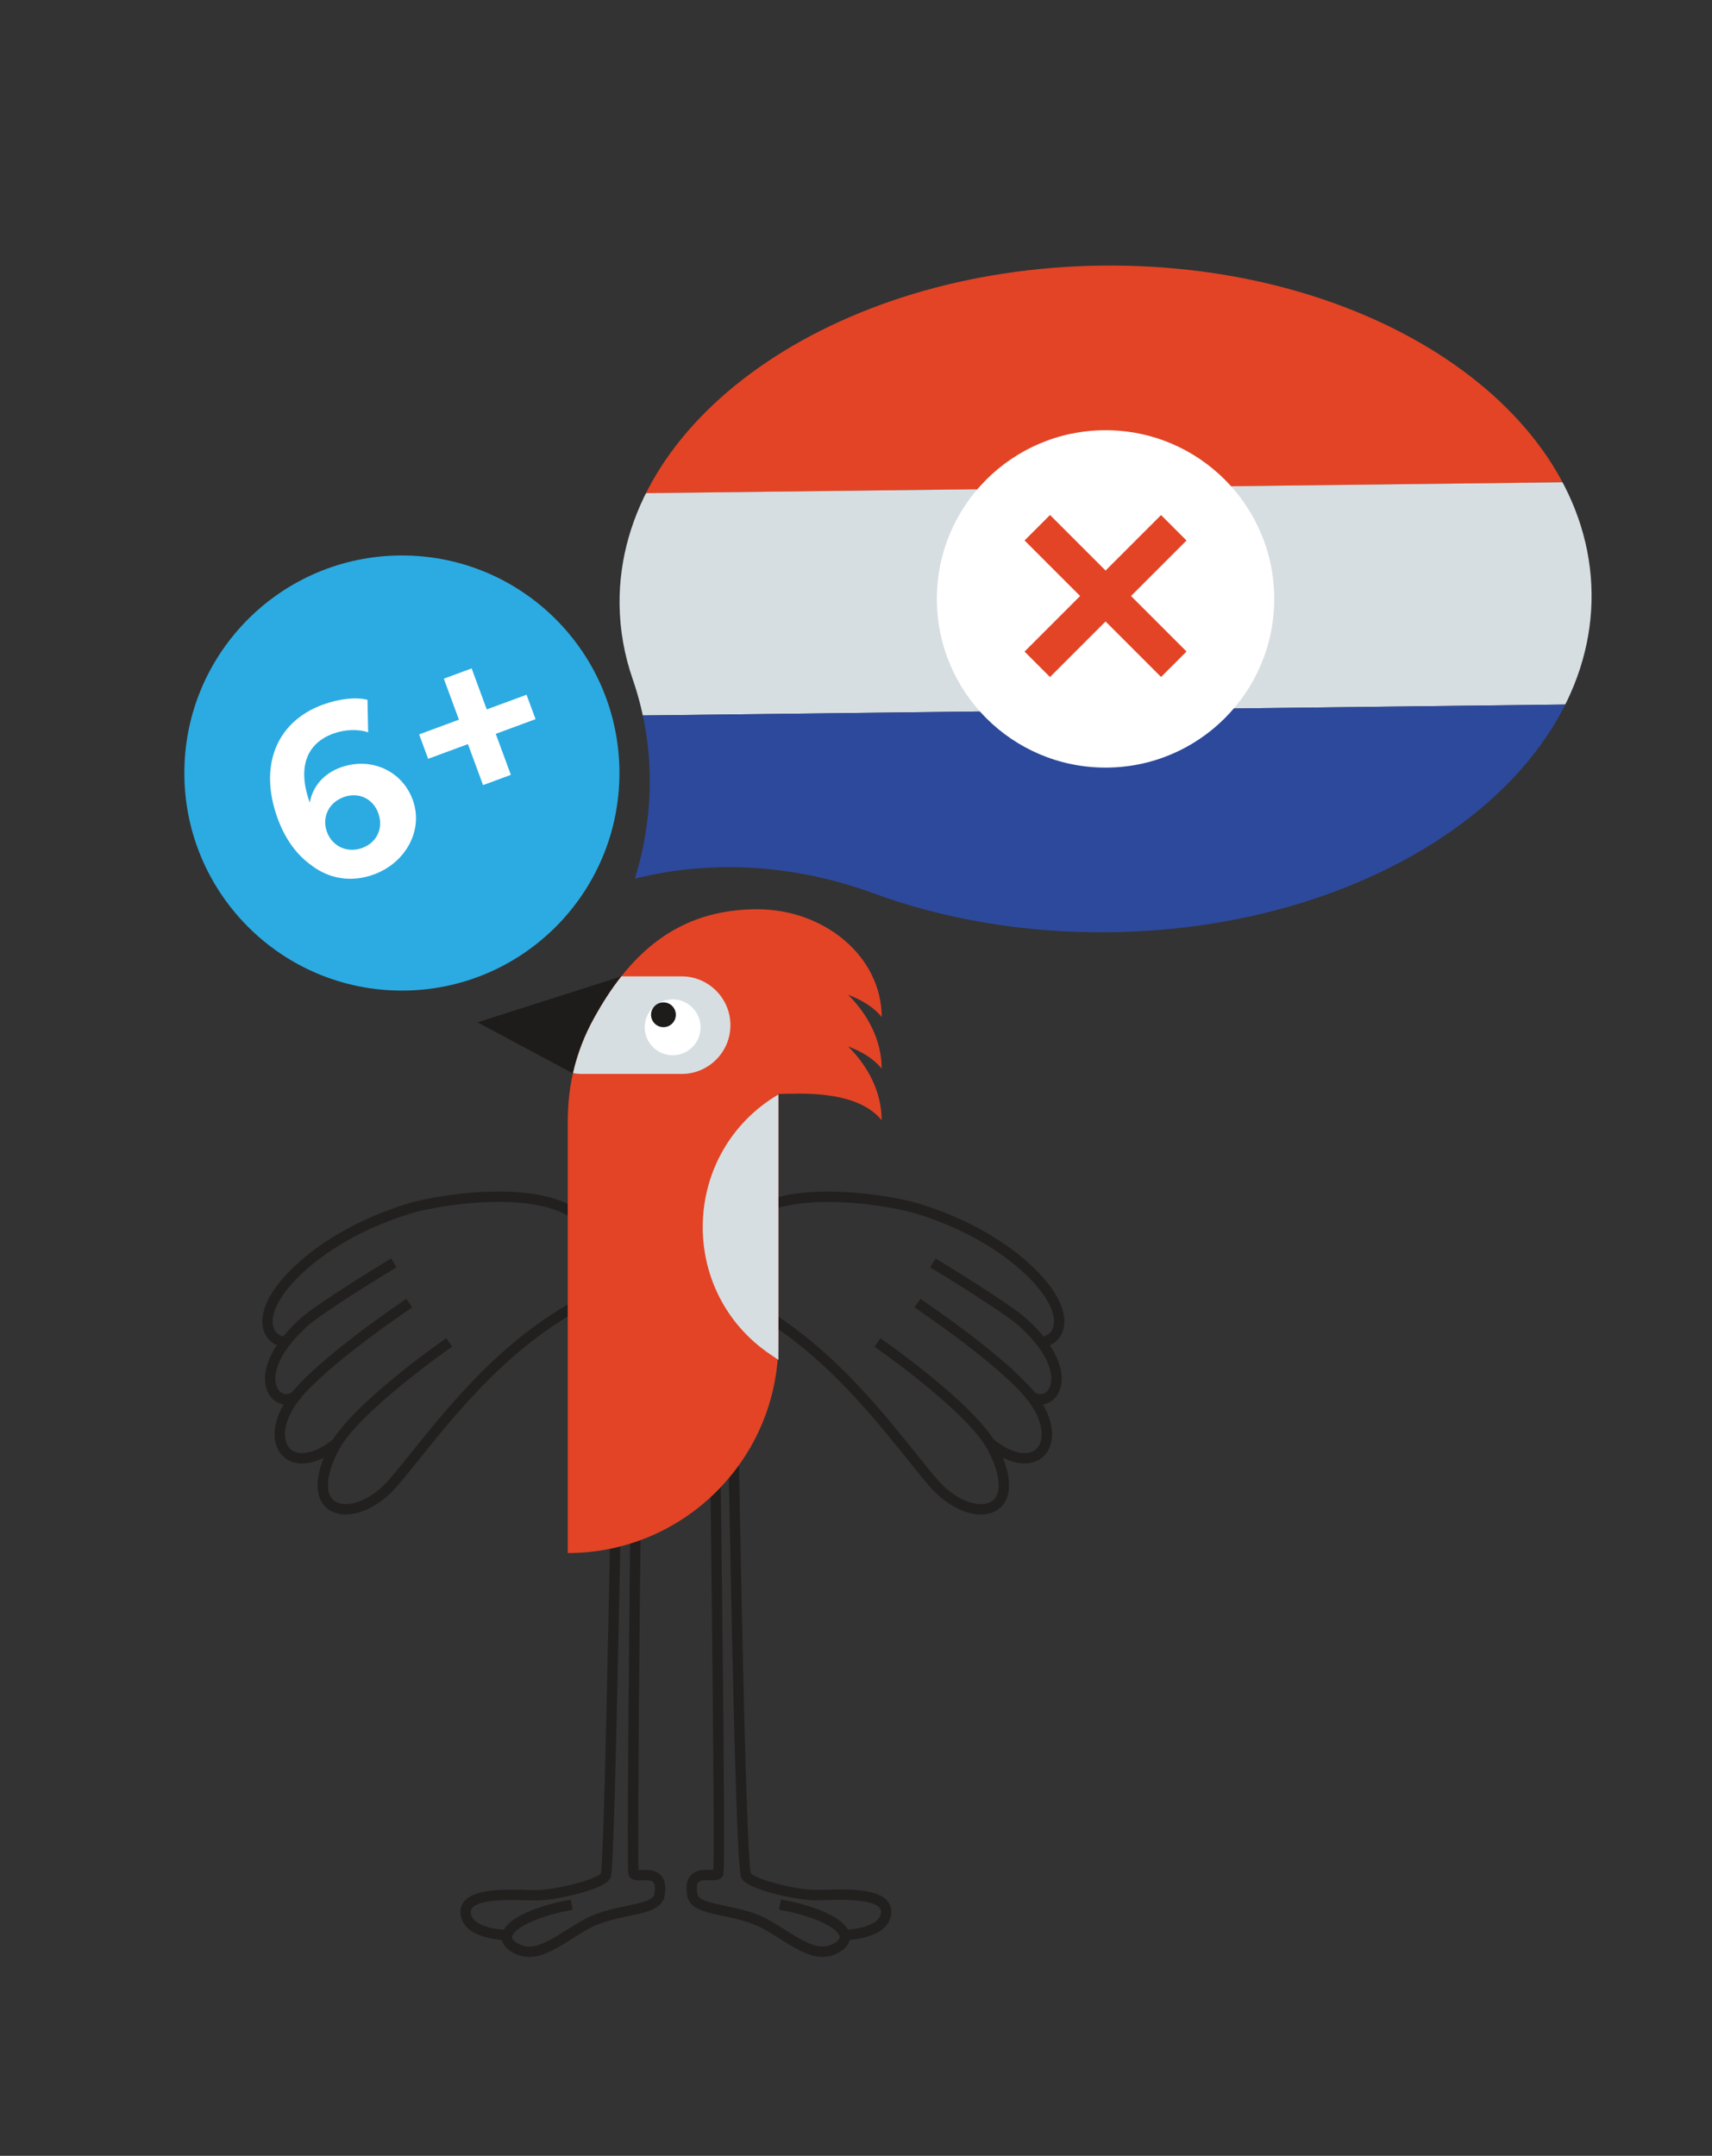
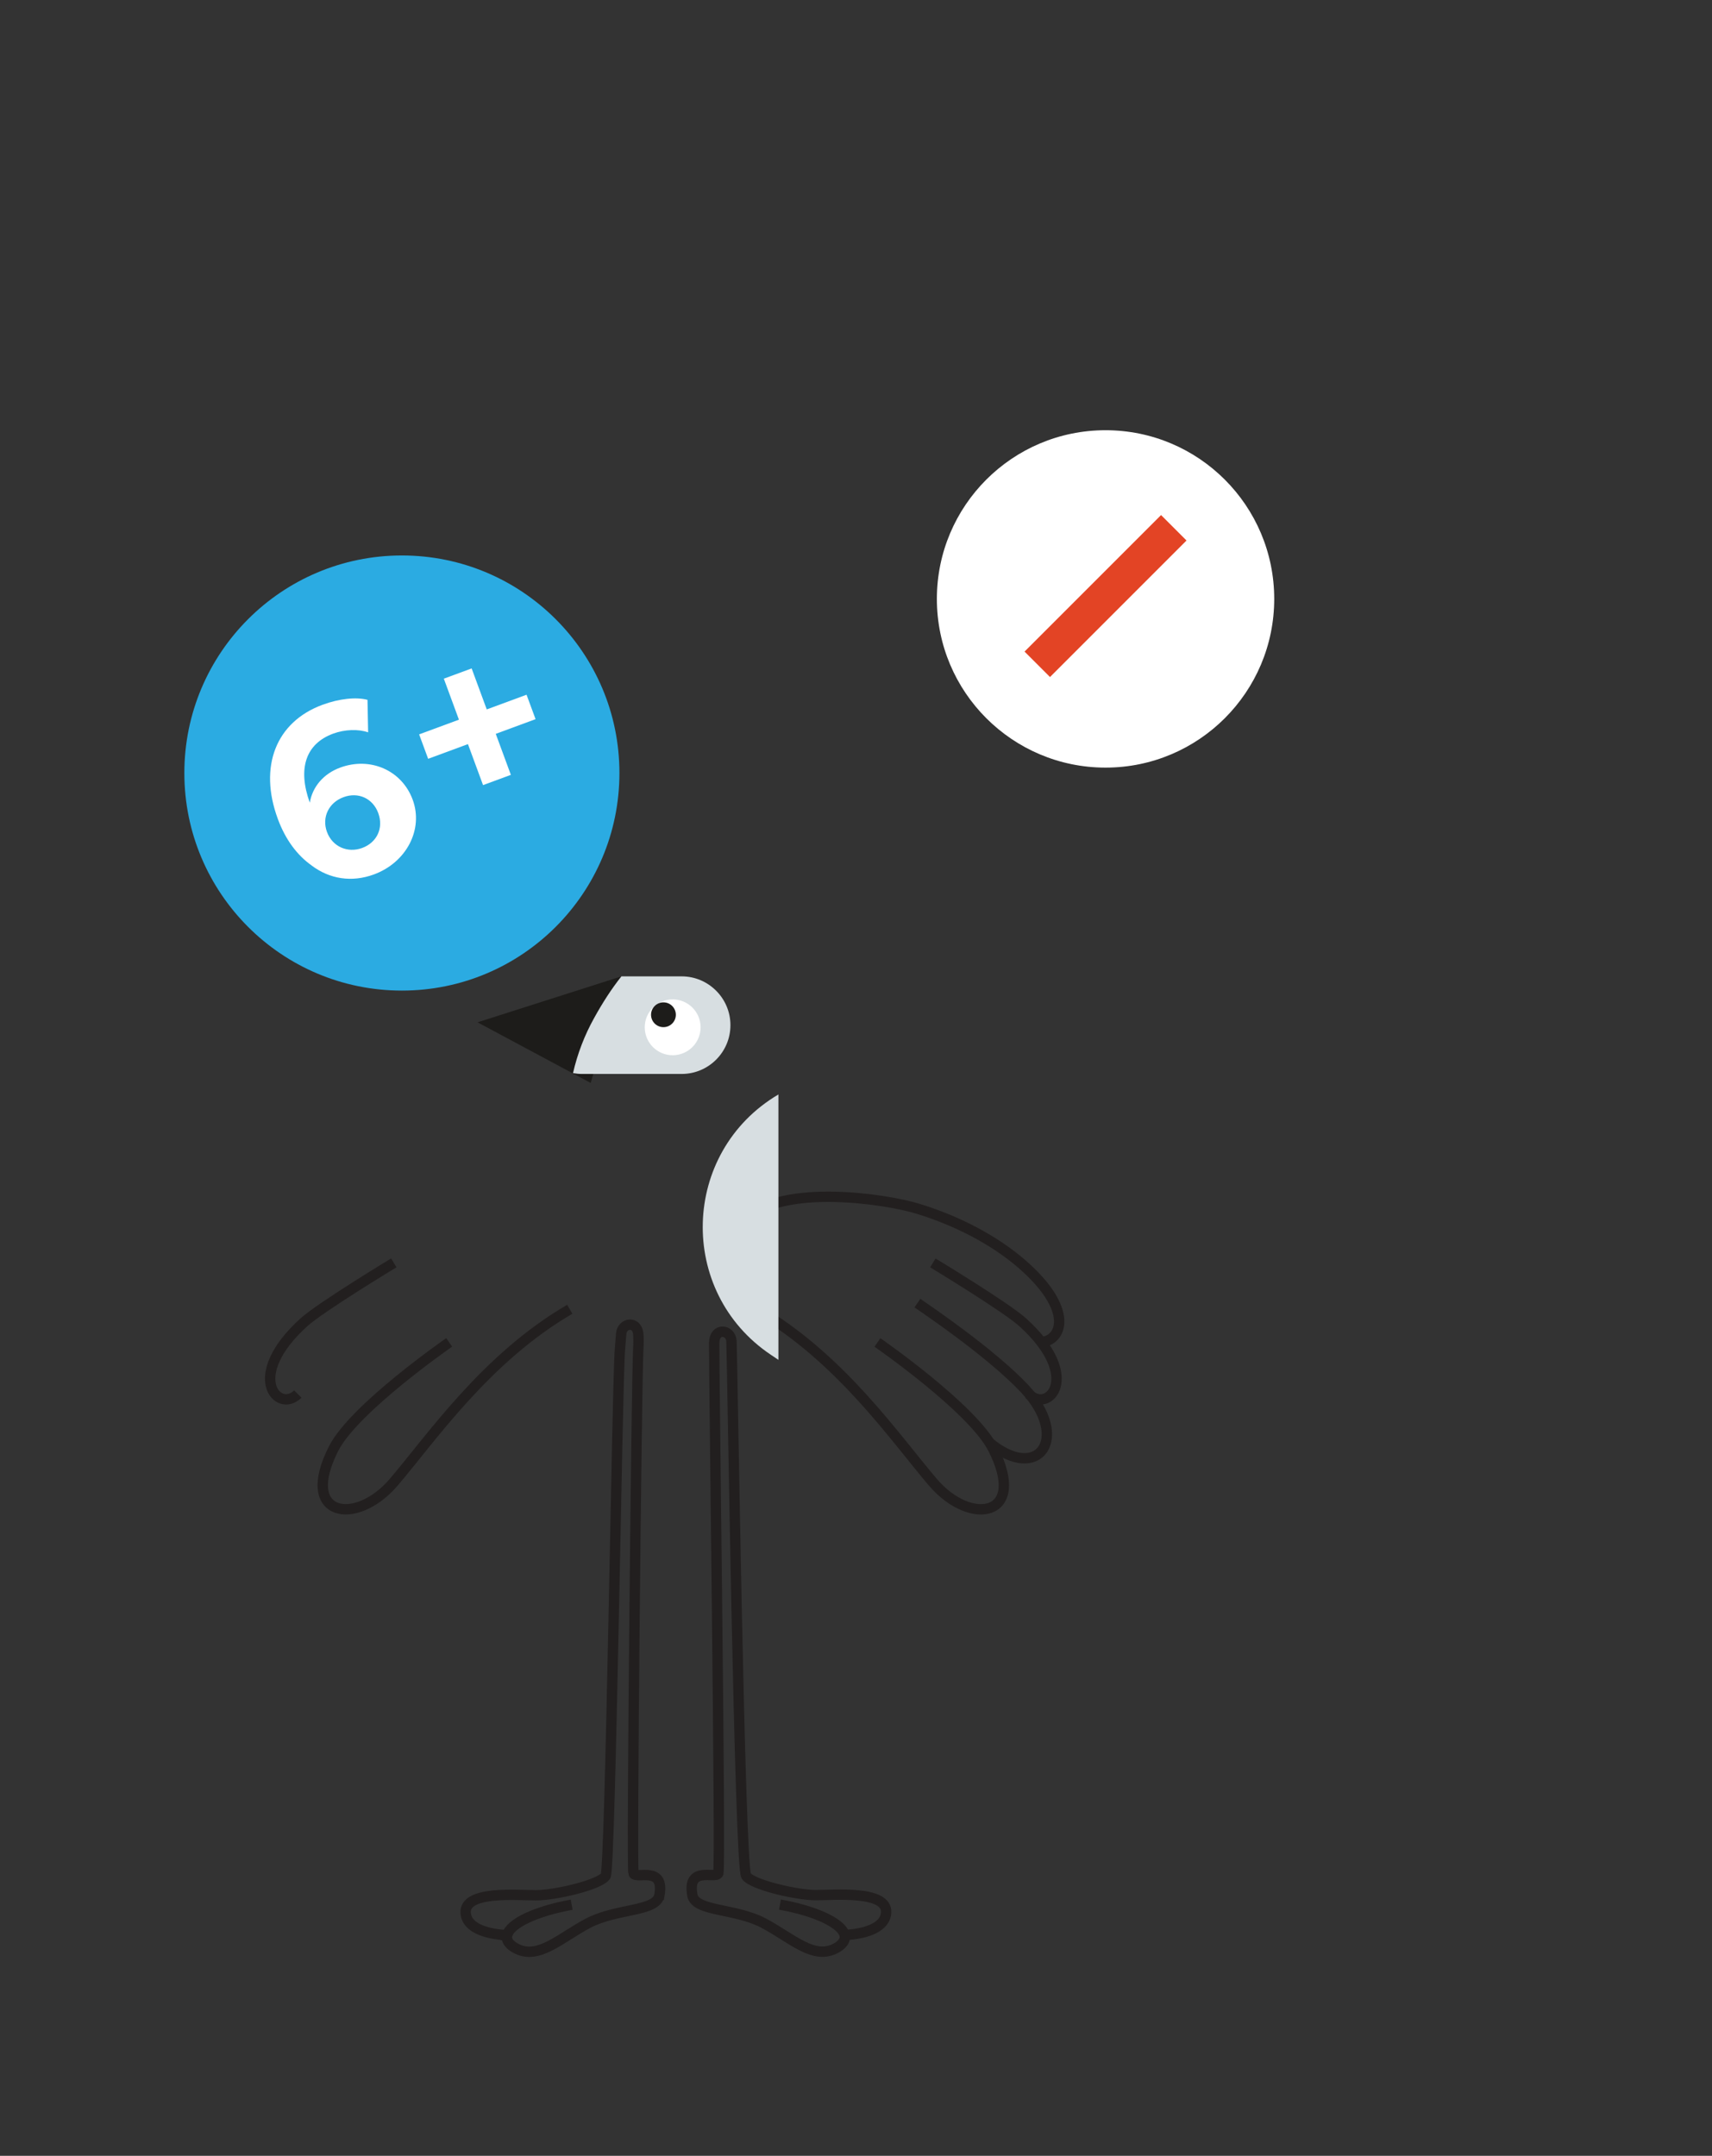
<svg xmlns="http://www.w3.org/2000/svg" id="uuid-2c592a37-5c26-4566-a667-2fdb3c8d6fc2" viewBox="0 0 328.65 413.8">
  <rect x="0" y="0" width="328.65" height="413.8" fill="#333333" stroke="none" />
  <defs>
    <clipPath id="uuid-6eb44c5c-e680-4210-8818-ba8cf155046a">
-       <path d="m305.53,113.85c.42,35.35-41,64.48-92.53,65.09-16.37.19-31.8-2.52-45.24-7.45-14.14-5.19-29.39-6.55-44.08-3.26l-1.81.41h0c3.9-12.48,3.87-25.91-.41-38.27-1.59-4.59-2.46-9.38-2.52-14.3-.42-35.33,41.02-64.48,92.55-65.09,51.53-.61,93.62,27.55,94.04,62.88Z" fill="none" />
-     </clipPath>
+       </clipPath>
  </defs>
  <path d="m149.73,365.58c9.75,1.73,15.43,5.7,10.84,8.31-4.33,2.46-8.52-1.88-14.01-4.77-5.49-2.89-13.08-2.17-13.65-5.35-1.05-5.78,4.48-3.03,4.98-4.19.51-1.16-.87-98.91-.79-101.87.07-2.96,3.18-2.53,3.32-.29.14,2.24,1.56,100.89,2.82,102.66,1.23,1.73,9.75,3.68,13.36,3.68s13.73-.94,13.51,3.32c-.22,4.26-8.05,4.33-8.05,4.33" fill="none" stroke="#221f1f" stroke-miterlimit="10" stroke-width="1.99" />
  <path d="m126.58,363.79c-.58,3.18-8.16,2.47-13.66,5.35-5.48,2.9-9.67,7.22-14.01,4.77-1.31-.75-1.78-1.59-1.55-2.47-.82-.02-7.78-.3-7.97-4.32-.22-4.27,9.9-3.33,13.51-3.33,3.61,0,12.12-1.95,13.36-3.69.94-1.31,2.22-95.07,2.74-100.94.17-2.02.2-2.51.24-3.09.13-2.24,3.24-2.67,3.31.28.02.69.06,1.03-.03,2.79-.32,5.87-1.3,99.58-.91,100.46.51,1.16,6.02-1.59,4.98,4.19Z" fill="none" stroke="#221f1f" stroke-miterlimit="10" stroke-width="1.99" />
  <path d="m97.43,371.44h-.07c.52-2.21,5.43-4.58,12.38-5.84" fill="none" stroke="#221f1f" stroke-miterlimit="10" stroke-width="1.99" />
  <path d="m145.29,251.32c16.11,9.38,26.53,24.68,33.8,33.2,7.27,8.52,18.26,6.69,11.52-6.49-3.96-7.75-22.17-20.35-22.17-20.35" fill="none" stroke="#221f1f" stroke-miterlimit="10" stroke-width="1.99" />
  <path d="m189.86,276.85c9.6,7.94,15.68-.97,6.76-10.38-6.46-6.82-18.5-14.96-20.51-16.34" fill="none" stroke="#221f1f" stroke-miterlimit="10" stroke-width="1.99" />
  <path d="m197.51,267.59c3.76,3.76,10.34-3.34-1.16-13.76-3.23-2.93-17.27-11.42-17.27-11.42" fill="none" stroke="#221f1f" stroke-miterlimit="10" stroke-width="1.99" />
  <path d="m199.58,257.64c4.26-.08,6.9-6.13-3.52-15.11-3.83-3.3-10.39-7.61-19.86-10.52-6.08-1.87-25.45-4.79-32.78,1.76" fill="none" stroke="#221f1f" stroke-miterlimit="10" stroke-width="1.99" />
  <path d="m109.38,251.31c-16.11,9.38-26.53,24.68-33.8,33.2-7.27,8.52-18.26,6.69-11.52-6.49,3.96-7.75,22.17-20.35,22.17-20.35" fill="none" stroke="#221f1f" stroke-miterlimit="10" stroke-width="1.99" />
-   <path d="m64.81,276.85c-9.6,7.94-15.68-.97-6.76-10.38,6.46-6.82,18.5-14.96,20.51-16.34" fill="none" stroke="#221f1f" stroke-miterlimit="10" stroke-width="1.99" />
  <path d="m57.17,267.58c-3.76,3.76-10.34-3.34,1.16-13.76,3.23-2.93,17.27-11.42,17.27-11.42" fill="none" stroke="#221f1f" stroke-miterlimit="10" stroke-width="1.99" />
-   <path d="m55.1,257.63c-4.26-.08-6.9-6.13,3.52-15.11,3.83-3.3,10.39-7.61,19.86-10.52,6.08-1.87,25.45-4.79,32.78,1.76" fill="none" stroke="#221f1f" stroke-miterlimit="10" stroke-width="1.99" />
  <polygon points="91.67 196.23 113.4 207.87 119.29 187.41 119.29 187.41 91.67 196.23" fill="#1d1c1a" />
-   <path d="m108.99,214.96s0,36.32,0,61.04v22.1c22.33,0,40.43-18.1,40.43-40.43v-47.69c3.42,0,14.89-1.02,19.83,5.04,0-5.53-2.73-10.49-6.44-14.16,2.54.94,4.88,2.32,6.44,4.26,0-5.54-2.73-10.49-6.44-14.18,2.54.96,4.88,2.33,6.44,4.27,0-11.59-10.97-20.68-23.87-20.68-11.67,0-19.83,4.95-26.09,12.87-1.91,2.41-3.65,5.11-5.25,8.02-1.82,3.27-3.19,6.82-4.04,10.55-.55,2.39-.87,4.86-.96,7.4-.04.52-.04,1.07-.04,1.58Z" fill="#e34425" />
  <path d="m110,205.98c.55.1,1.12.16,1.7.16h19.16c5.17,0,9.36-4.2,9.36-9.36,0-2.58-1.05-4.93-2.75-6.62-1.7-1.7-4.03-2.75-6.62-2.75h-11.56c-1.91,2.41-3.65,5.11-5.25,8.02-1.82,3.27-3.19,6.82-4.04,10.55Z" fill="#d7dee1" />
  <path d="m148,260.06l1.43.96v-50.94h0,0c-18.73,11.05-19.5,37.88-1.43,49.98Z" fill="#d7dee1" />
  <circle cx="129.13" cy="197.19" r="5.36" fill="#fff" />
  <circle cx="127.36" cy="194.78" r="2.38" fill="#1d1c1a" />
  <g clip-path="url(#uuid-6eb44c5c-e680-4210-8818-ba8cf155046a)">
    <rect x="112.38" y="50.96" width="200.57" height="42.66" transform="translate(-.84 2.53) rotate(-.68)" fill="#e34425" />
    <rect x="112.88" y="93.61" width="200.57" height="42.66" transform="translate(-1.35 2.53) rotate(-.68)" fill="#d7dee1" />
    <rect x="113.39" y="136.27" width="200.57" height="42.66" transform="translate(-1.85 2.54) rotate(-.68)" fill="#2d499c" />
  </g>
  <circle cx="212.23" cy="114.96" r="32.38" fill="#fff" />
-   <rect x="193.71" y="110.95" width="37.06" height="6.91" transform="translate(281.41 345.37) rotate(-135)" fill="#e34425" />
  <rect x="193.71" y="110.95" width="37.06" height="6.91" transform="translate(443.2 45.23) rotate(135)" fill="#e34425" />
  <circle cx="77.15" cy="148.38" r="41.76" fill="#2babe2" />
  <path d="m59.82,166.12c-2.73-1.92-5.01-4.91-6.49-8.94-3.7-10.03-.37-18.6,8.58-21.9,3.19-1.18,6.46-1.53,8.64-.95l.12,6.24c-1.84-.65-4.47-.58-6.72.25-5.25,1.94-6.85,6.68-4.48,13.25.52-3.07,2.64-5.55,5.82-6.73,5.81-2.14,11.85.52,13.93,6.15,2.11,5.72-1.2,12.05-7.43,14.35-4.26,1.57-8.5.9-11.97-1.71Zm12.8-10.04c-1.05-2.86-3.86-4.11-6.67-3.07-2.86,1.05-4.2,3.89-3.19,6.66,1.05,2.86,3.97,4.12,6.78,3.09,2.81-1.04,4.13-3.81,3.08-6.67Z" fill="#fff" />
  <path d="m80.46,140.96l7.64-2.82-2.9-7.87,5.34-1.97,2.9,7.87,7.64-2.82,1.73,4.69-7.64,2.82,2.9,7.87-5.34,1.97-2.9-7.87-7.64,2.82-1.73-4.69Z" fill="#fff" />
</svg>